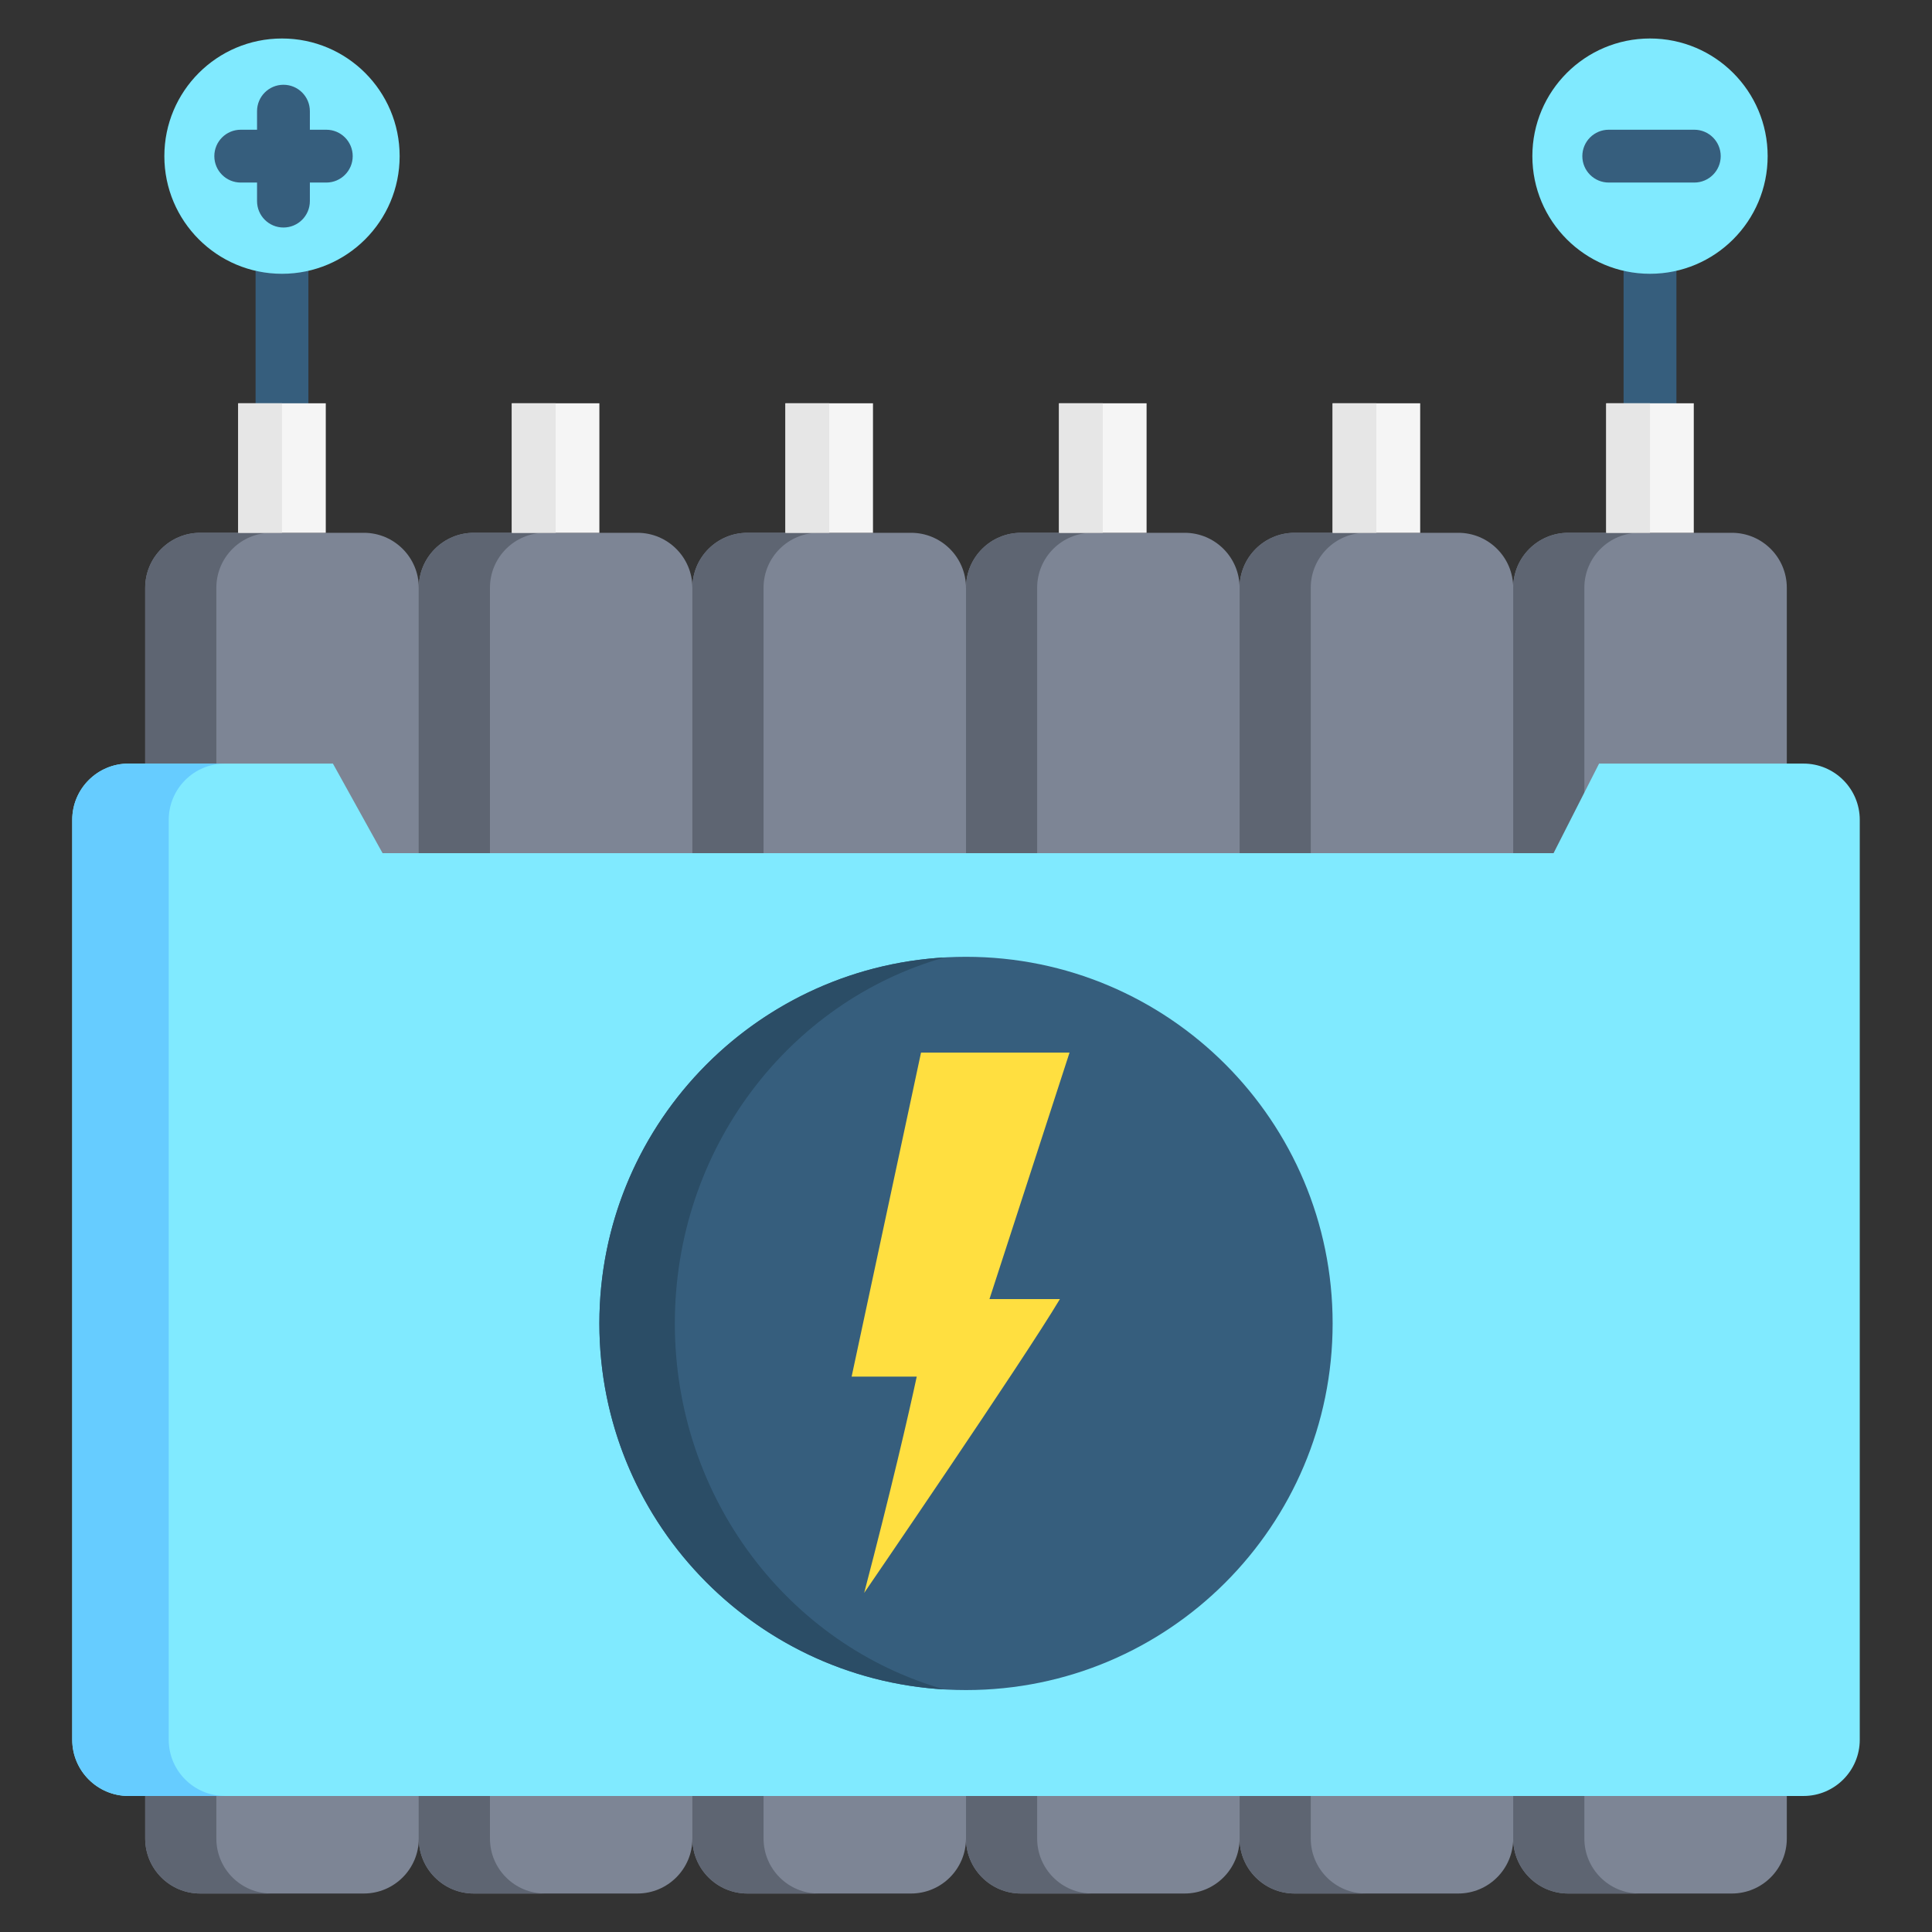
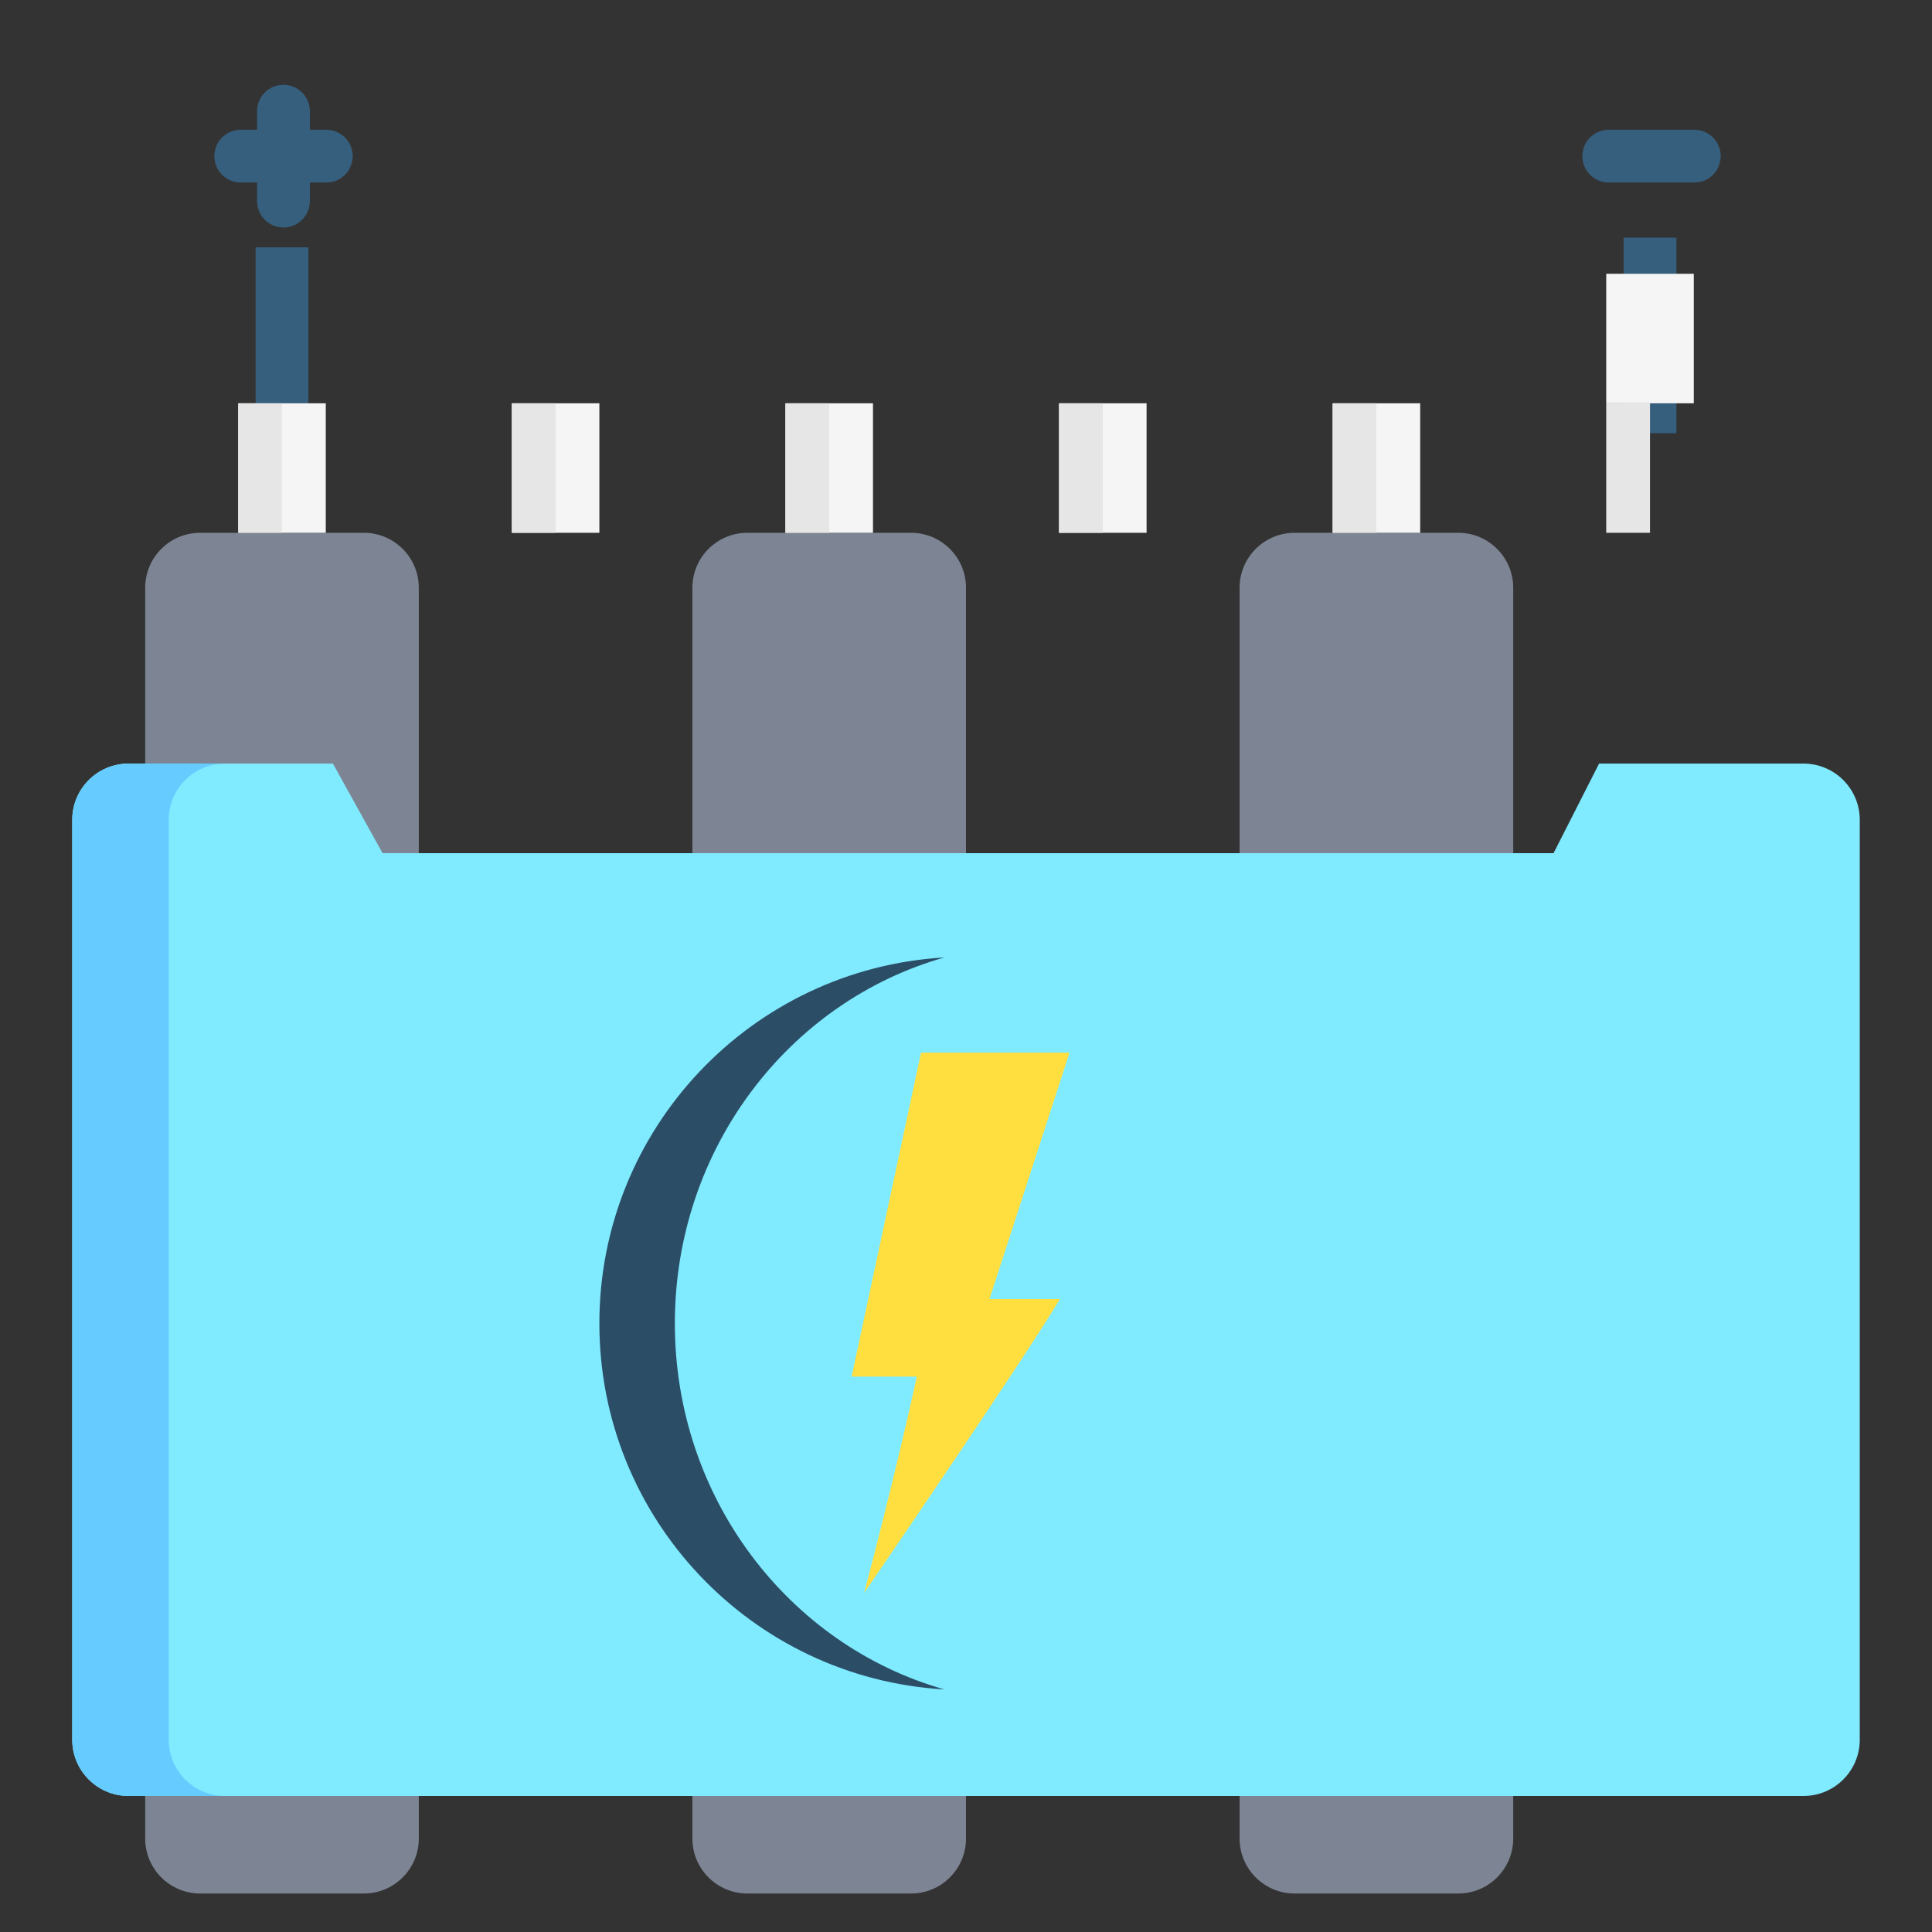
<svg xmlns="http://www.w3.org/2000/svg" id="Layer_1" viewBox="0 0 512 512" data-name="Layer 1">
  <rect x="0" y="0" width="512" height="512" fill="#333333" stroke="none" />
  <path d="m110.986 155.768v331.46c0 8.048-6.524 14.571-14.571 14.571h-43.365c-8.047 0-14.571-6.524-14.571-14.571v-331.46c0-8.048 6.524-14.572 14.571-14.572h43.365c8.047 0 14.571 6.524 14.571 14.572zm130.443-14.571h-43.365c-8.047 0-14.571 6.524-14.571 14.572v331.46c0 8.048 6.524 14.571 14.571 14.571h43.365c8.047 0 14.571-6.524 14.571-14.571v-331.461c0-8.048-6.524-14.572-14.571-14.572zm145.014 0h-43.364c-8.047 0-14.571 6.524-14.571 14.572v331.46c0 8.048 6.524 14.571 14.571 14.571h43.364c8.048 0 14.572-6.524 14.572-14.571v-331.461c0-8.048-6.524-14.572-14.572-14.572z" fill="#7d8595" />
-   <path d="m57.335 155.768v331.46c0 8.048 6.524 14.571 14.571 14.571h-18.857c-8.047 0-14.571-6.524-14.571-14.571v-331.46c0-8.048 6.524-14.572 14.571-14.572h18.857c-8.047 0-14.571 6.524-14.571 14.572zm290.03 331.46v-331.46c0-8.048 6.524-14.572 14.571-14.572h-18.857c-8.047 0-14.571 6.524-14.571 14.572v331.46c0 8.048 6.524 14.571 14.571 14.571h18.857c-8.047 0-14.571-6.524-14.571-14.571zm-130.444-346.031h-18.857c-8.047 0-14.571 6.524-14.571 14.572v331.46c0 8.048 6.524 14.571 14.571 14.571h18.857c-8.047 0-14.571-6.524-14.571-14.571v-331.461c0-8.048 6.524-14.572 14.571-14.572z" fill="#5e6572" />
-   <path d="m183.493 155.768v331.46c0 8.048-6.524 14.571-14.571 14.571h-43.365c-8.047 0-14.571-6.524-14.571-14.571v-331.46c0-8.048 6.524-14.572 14.571-14.572h43.365c8.047 0 14.571 6.524 14.571 14.572zm130.443-14.571h-43.365c-8.047 0-14.571 6.524-14.571 14.572v331.46c0 8.048 6.524 14.571 14.571 14.571h43.365c8.047 0 14.571-6.524 14.571-14.571v-331.461c0-8.048-6.524-14.572-14.571-14.572zm145.014 0h-43.364c-8.047 0-14.571 6.524-14.571 14.572v331.46c0 8.048 6.524 14.571 14.571 14.571h43.364c8.048 0 14.572-6.524 14.572-14.571v-331.461c0-8.048-6.524-14.572-14.572-14.572z" fill="#7d8595" />
-   <path d="m129.843 155.768v331.46c0 8.048 6.524 14.571 14.571 14.571h-18.857c-8.047 0-14.571-6.524-14.571-14.571v-331.46c0-8.048 6.524-14.572 14.571-14.572h18.857c-8.047 0-14.571 6.524-14.571 14.572zm290.029 331.46v-331.46c0-8.048 6.524-14.572 14.571-14.572h-18.857c-8.047 0-14.571 6.524-14.571 14.572v331.46c0 8.048 6.524 14.571 14.571 14.571h18.857c-8.047 0-14.571-6.524-14.571-14.571zm-130.443-346.031h-18.857c-8.047 0-14.571 6.524-14.571 14.572v331.46c0 8.048 6.524 14.571 14.571 14.571h18.857c-8.047 0-14.571-6.524-14.571-14.571v-331.461c0-8.048 6.524-14.572 14.571-14.572z" fill="#5e6572" />
  <path d="m444.268 62.981v51.826h-14v-51.826zm-376.537 54.401h14v-51.826s-13.999 0-13.999 0v51.826z" fill="#365e7d" />
-   <path d="m63.131 106.877h23.203v34.32h-23.203zm72.507 34.32h23.203v-34.32h-23.203zm72.507 0h23.203v-34.32h-23.203zm72.508 0h23.203v-34.32h-23.203zm72.507 0h23.202v-34.32h-23.202zm72.507-34.32v34.32h23.202v-34.32z" fill="#f5f5f5" />
+   <path d="m63.131 106.877h23.203v34.32h-23.203zm72.507 34.32h23.203v-34.32h-23.203zm72.507 0h23.203v-34.32h-23.203zm72.508 0h23.203v-34.32h-23.203zm72.507 0h23.202v-34.32h-23.202m72.507-34.32v34.32h23.202v-34.32z" fill="#f5f5f5" />
  <path d="m63.131 106.877h11.601v34.32h-11.601zm145.014 34.32h11.601v-34.32h-11.601zm-72.507 0h11.601v-34.32h-11.601zm290.029-34.32v34.32h11.601v-34.32zm-145.014 34.32h11.601v-34.32h-11.601zm72.507 0h11.601v-34.32h-11.601z" fill="#e6e6e6" />
-   <path d="m105.91 41.379c0 17.219-13.959 31.178-31.178 31.178s-31.178-13.959-31.178-31.178 13.959-31.178 31.178-31.178 31.178 13.959 31.178 31.178zm331.358-31.179c-17.219 0-31.178 13.959-31.178 31.178s13.959 31.178 31.178 31.178 31.178-13.959 31.178-31.178-13.959-31.178-31.178-31.178z" fill="#80eaff" />
  <path d="m492.857 217.277v243.758c0 8.239-6.679 14.918-14.918 14.918h-443.878c-8.239 0-14.918-6.679-14.918-14.918v-243.758c0-8.239 6.679-14.918 14.918-14.918h54.165l13.159 23.735h310.327l12.062-23.735h54.165c8.239 0 14.918 6.679 14.918 14.918z" fill="#80eaff" />
  <path d="m59.633 475.953h-25.572c-8.239 0-14.918-6.679-14.918-14.918v-243.758c0-8.239 6.679-14.918 14.918-14.918h25.572c-8.239 0-14.918 6.679-14.918 14.918v243.758c0 8.239 6.679 14.918 14.918 14.918z" fill="#6cf" />
-   <path d="m353.16 350.725c0 53.66-43.5 97.16-97.16 97.16s-97.16-43.5-97.16-97.16 43.5-97.16 97.16-97.16 97.16 43.5 97.16 97.16z" fill="#365e7d" />
  <path d="m250.26 447.711c-50.987-2.971-91.42-45.254-91.42-96.986s40.433-94.015 91.42-96.987c-41.167 11.678-71.42 50.672-71.42 96.987s30.253 85.309 71.42 96.986z" fill="#2b4d66" />
  <path d="m262.22 344.267h18.666c-9.59 16.113-51.87 77.866-51.87 77.866 6.982-26.627 11.954-48.021 13.929-57.313h-17.256l18.391-85.866h39.358z" fill="#ffdf40" />
  <g fill="#365e7d">
    <path d="m93.471 41.379c0 3.866-3.134 7-7 7h-4.352v4.915c0 3.866-3.134 7-7 7s-7-3.134-7-7v-4.915h-4.32c-3.866 0-7-3.134-7-7s3.134-7 7-7h4.32v-4.916c0-3.866 3.134-7 7-7s7 3.134 7 7v4.916h4.352c3.866 0 7 3.134 7 7z" />
    <path d="m456.007 41.378c0 3.866-3.134 7-7 7h-22.672c-3.866 0-7-3.134-7-7s3.134-7 7-7h22.672c3.866 0 7 3.134 7 7z" />
  </g>
</svg>